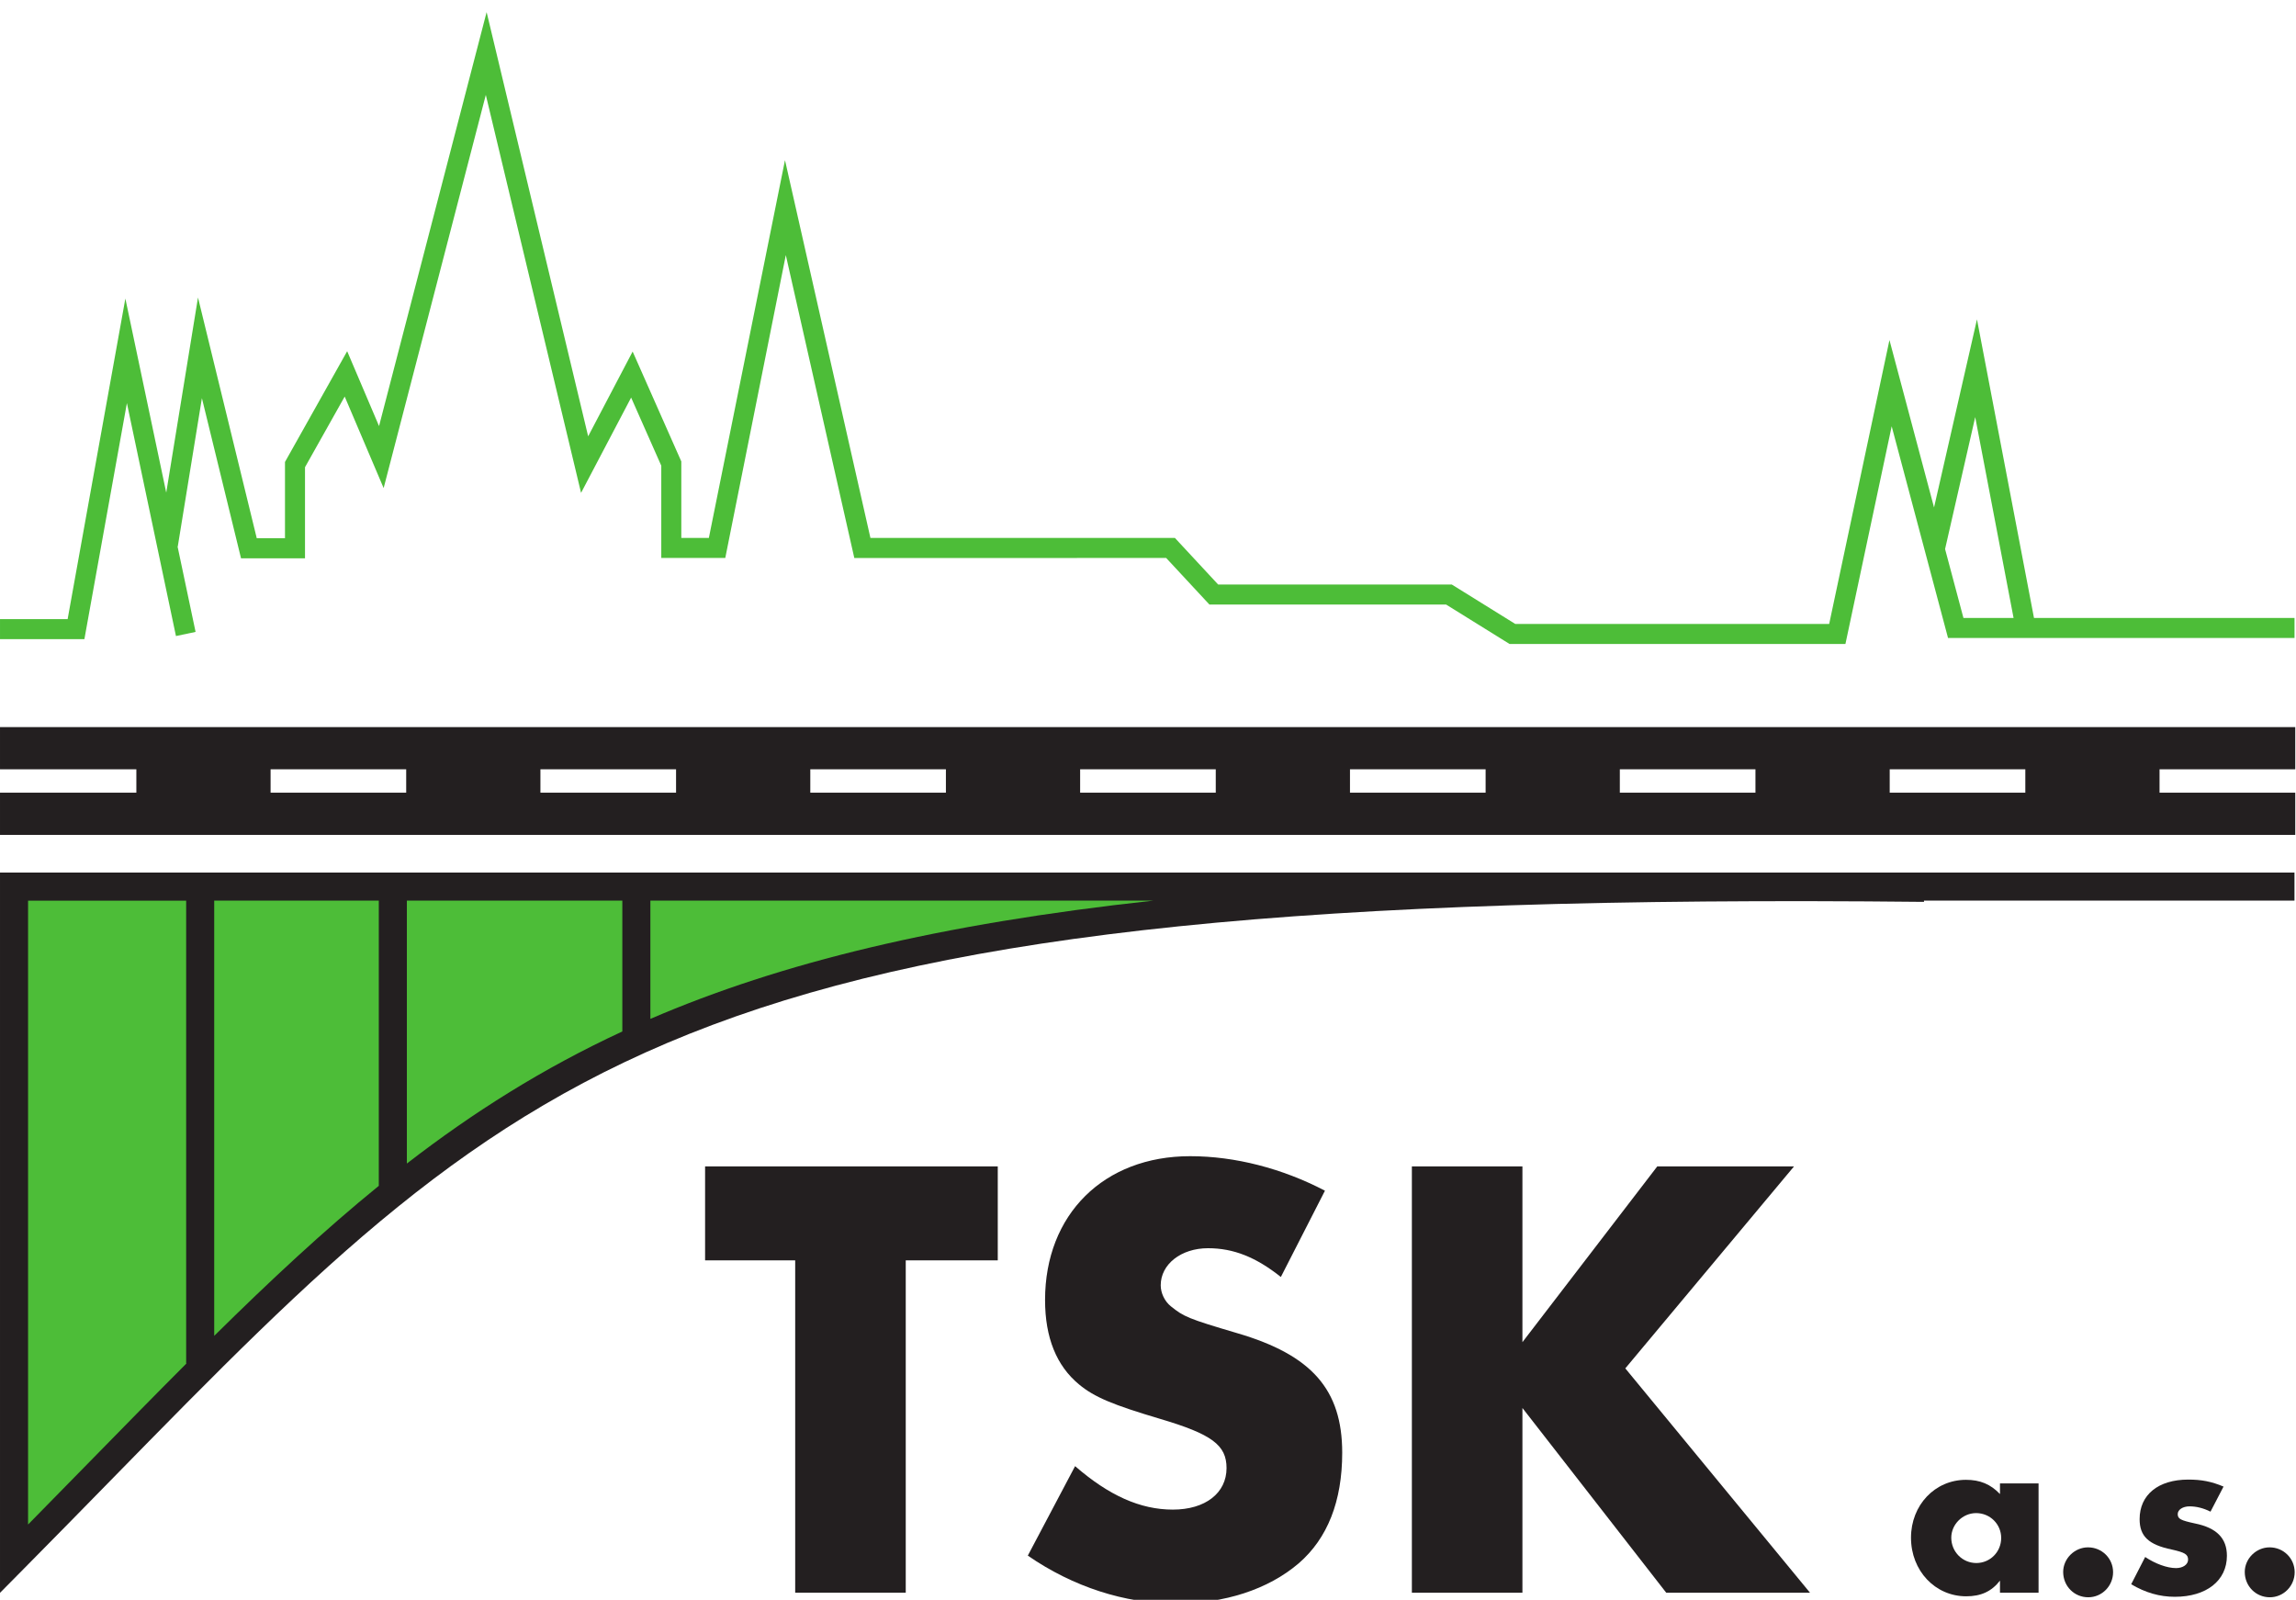
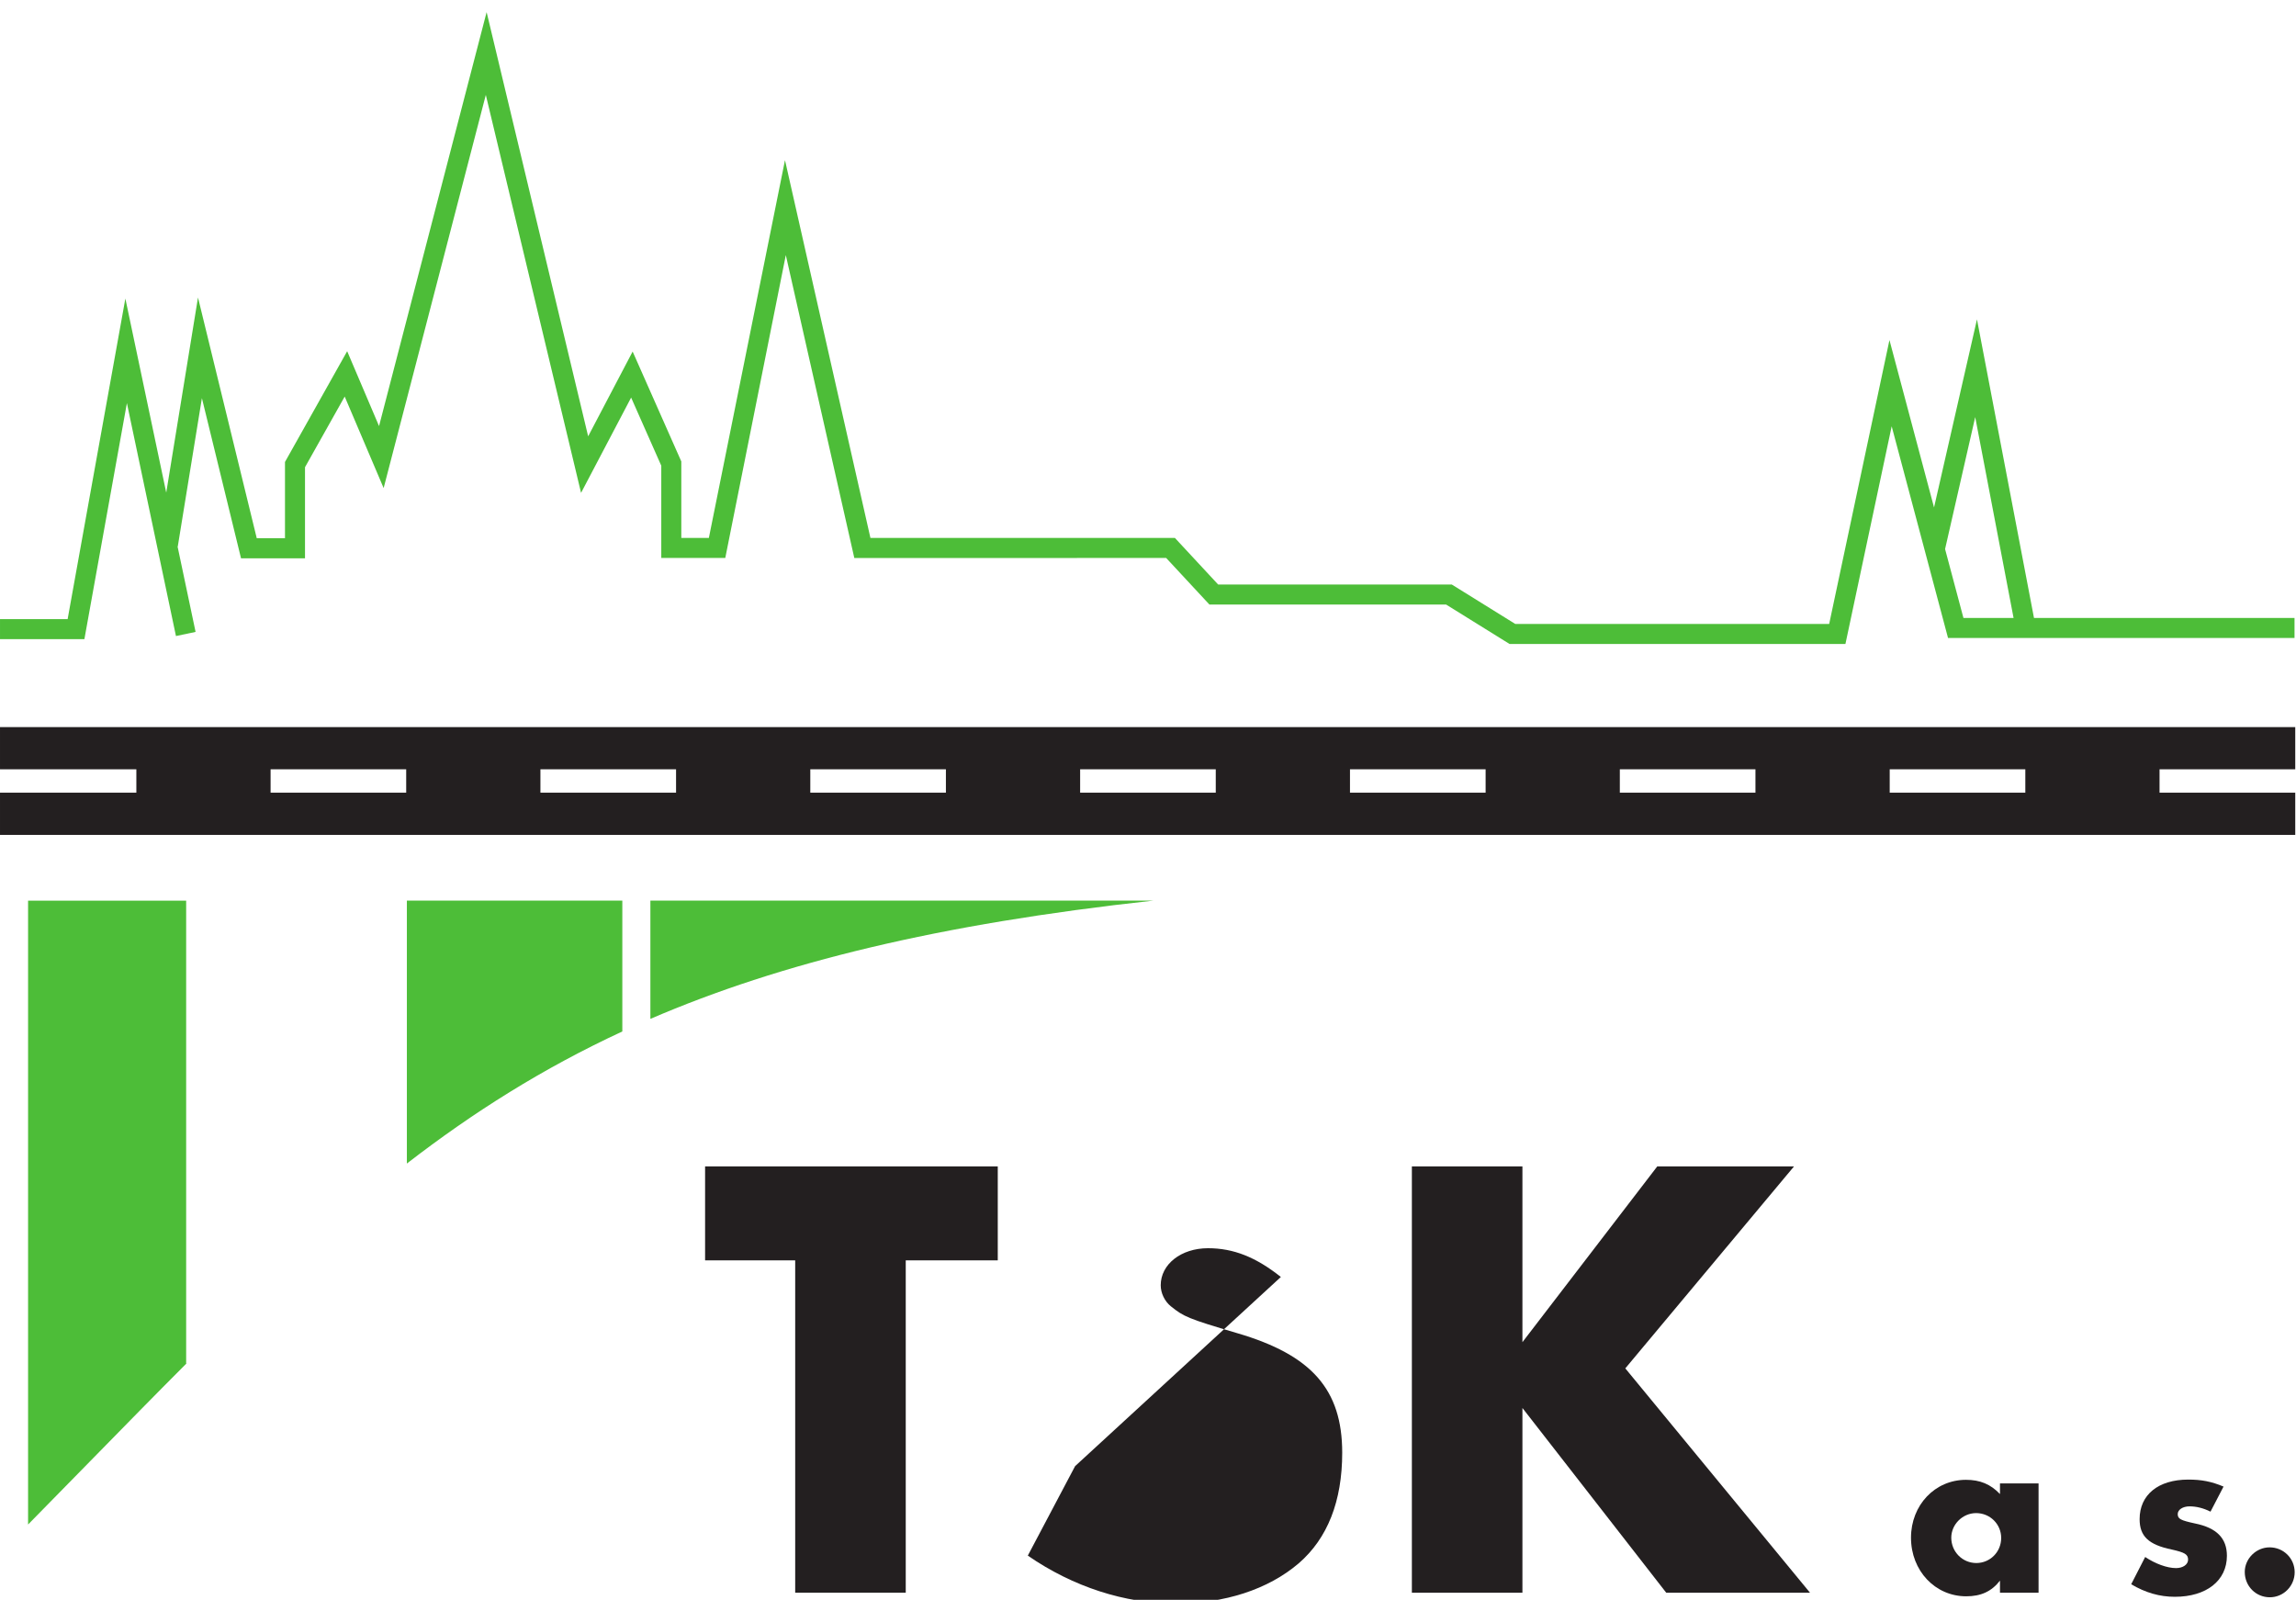
<svg xmlns="http://www.w3.org/2000/svg" xmlns:ns1="http://www.inkscape.org/namespaces/inkscape" xmlns:ns2="http://sodipodi.sourceforge.net/DTD/sodipodi-0.dtd" width="488" height="340" viewBox="0 0 488 340" id="svg2" version="1.1" ns1:version="0.91 r13725" ns2:docname="logo.svg">
  <defs id="defs4">
    <clipPath clipPathUnits="userSpaceOnUse" id="clipPath3350">
      <path d="m 0,305.379 427.295,0 L 427.295,0 0,0 0,305.379 Z" id="path3352" ns1:connector-curvature="0" />
    </clipPath>
  </defs>
  <ns2:namedview id="base" pagecolor="#ffffff" bordercolor="#666666" borderopacity="1.0" ns1:pageopacity="0.0" ns1:pageshadow="2" ns1:zoom="1.6396038" ns1:cx="308.92999" ns1:cy="95.51293" ns1:document-units="px" ns1:current-layer="layer1" showgrid="false" ns1:window-width="1858" ns1:window-height="1057" ns1:window-x="-8" ns1:window-y="-8" ns1:window-maximized="1" units="px" />
  <g ns1:label="Vrstva 1" ns1:groupmode="layer" id="layer1" transform="translate(0,-712.362)">
    <g id="layer1-6" ns1:label="Vrstva 1" transform="translate(-5.0000008e-7,715.575)">
      <g id="g3344" ns1:label="TSK_logo_2017_CMYK" transform="matrix(1.25,0,0,-1.25,-84.583,722.07)">
        <g transform="translate(49.342,291.113)" id="g3346">
          <g id="g3348" clip-path="url(#clipPath3350)">
            <g id="g3354" transform="translate(18.325,140.759)">
-               <path d="m 0,0 0,-122.456 4.081,4.124 c 5.123,5.173 9.975,10.131 14.669,14.926 71.677,73.222 98.5,100.626 308.39,98.426 l 0,0.211 63.001,0 0,4.769 L 0,0 Z" style="fill:#231f20;fill-opacity:1;fill-rule:nonzero;stroke:none" id="path3356" ns1:connector-curvature="0" />
-             </g>
+               </g>
            <g id="g3358" transform="translate(33.665,40.691)">
              <path d="m 0,0 c -3.424,-3.501 -6.93,-7.087 -10.567,-10.774 l 0,106.067 26.88,0 0,-78.676 0.06,0 C 11.121,11.358 5.701,5.822 0,0" style="fill:#4dbd38;fill-opacity:1;fill-rule:nonzero;stroke:none" id="path3360" ns1:connector-curvature="0" />
            </g>
            <g id="g3362" transform="translate(82.734,87.5)">
-               <path d="m 0,0 c -9.333,-7.592 -18.429,-16.074 -27.987,-25.507 l 0,73.997 L 0,48.49 0,0 Z" style="fill:#4dbd38;fill-opacity:1;fill-rule:nonzero;stroke:none" id="path3364" ns1:connector-curvature="0" />
-             </g>
+               </g>
            <g id="g3366" transform="translate(124.142,113.746)">
              <path d="m 0,0 c -13.528,-6.277 -25.344,-13.734 -36.635,-22.456 l 0,44.7 L 0,22.244 0,0 Z" style="fill:#4dbd38;fill-opacity:1;fill-rule:nonzero;stroke:none" id="path3368" ns1:connector-curvature="0" />
            </g>
            <g id="g3370" transform="translate(128.912,115.885)">
              <path d="m 0,0 0,20.105 85.521,0 C 49.064,16.134 22.177,9.544 0,0" style="fill:#4dbd38;fill-opacity:1;fill-rule:nonzero;stroke:none" id="path3372" ns1:connector-curvature="0" />
            </g>
            <path d="m 362.701,154.342 -23.061,0 0,3.977 23.061,0 0,-3.977 z m -45.888,0 -23.062,0 0,3.977 23.062,0 0,-3.977 z m -45.883,0 -23.062,0 0,3.977 23.062,0 0,-3.977 z m -45.885,0 -23.06,0 0,3.977 23.06,0 0,-3.977 z m -45.884,0 -23.058,0 0,3.977 23.058,0 0,-3.977 z m -45.883,0 -23.063,0 0,3.977 23.063,0 0,-3.977 z m -45.886,0 -23.059,0 0,3.977 23.059,0 0,-3.977 z m 298.13,0 0,3.976 23.075,0 0,7.174 -390.272,0 0,-7.174 23.184,0 0,-3.976 -23.184,0 0,-7.176 390.272,0 0,7.176 -23.075,0 z" style="fill:#231f20;fill-opacity:1;fill-rule:nonzero;stroke:none" id="path3374" ns1:connector-curvature="0" />
            <g id="g3376" transform="translate(352.177,184.052)">
              <path d="M 0,0 -3.122,11.712 2.002,34.15 8.524,0 0,0 Z m 11.996,0 -9.694,50.762 -7.3,-31.979 -7.581,28.465 -10.25,-48.271 -53.372,0 -10.793,6.703 -39.729,0 -7.356,7.925 -51.772,0 -14.523,64.212 -0.003,-0.018 -0.004,0.016 -12.94,-64.21 -4.685,0 0,12.999 -8.276,18.688 -7.564,-14.411 -17.265,72.12 -18.292,-70.382 -5.419,12.73 -10.574,-18.831 0,-12.97 -4.798,0 -9.993,40.93 -5.4,-33.176 -6.949,32.998 -9.816,-54.498 -11.5,0 0,-3.407 14.35,0 7.226,40.129 8.342,-39.602 3.336,0.702 -3.062,14.518 0.033,-0.002 4.105,25.231 6.651,-27.23 10.879,0 0,15.486 6.749,12.01 6.622,-15.558 17.374,66.848 16.194,-67.663 8.513,16.199 5.127,-11.582 0,-15.687 10.882,0 10.294,51.495 11.647,-51.499 53.026,0.004 7.356,-7.92 40.246,0 10.791,-6.706 57.105,0 7.865,37.015 9.581,-35.991 58.915,0 0,3.408 -44.299,0 z" style="fill:#4dbd38;fill-opacity:1;fill-rule:nonzero;stroke:none" id="path3378" ns1:connector-curvature="0" />
            </g>
            <g id="g3380" transform="translate(172.333,18.326)">
              <path d="m 0,0 -18.798,0 0,56.502 -15.321,0 0,15.973 49.765,0 0,-15.973 L 0,56.502 0,0 Z" style="fill:#231f20;fill-opacity:1;fill-rule:nonzero;stroke:none" id="path3382" ns1:connector-curvature="0" />
            </g>
            <g id="g3384" transform="translate(236.115,72.003)">
-               <path d="m 0,0 c -4.237,3.368 -8.04,4.89 -12.387,4.89 -4.563,0 -8.041,-2.716 -8.041,-6.302 0,-1.304 0.653,-2.717 1.74,-3.586 2.172,-1.738 2.825,-2.064 11.299,-4.564 12.605,-3.694 17.821,-9.562 17.821,-20.319 0,-8.258 -2.499,-14.559 -7.389,-18.798 -5.216,-4.455 -12.605,-6.845 -20.972,-6.845 -8.583,0 -17.384,2.825 -25.099,8.149 l 8.041,15.213 c 5.758,-4.999 11.083,-7.389 16.624,-7.389 5.542,0 9.128,2.824 9.128,7.063 0,3.911 -2.499,5.759 -11.301,8.366 -8.041,2.391 -11.192,3.694 -13.799,5.868 -3.804,3.15 -5.759,7.932 -5.759,14.343 0,14.559 9.996,24.447 24.665,24.447 7.606,0 15.647,-2.064 22.927,-5.867 L 0,0 Z" style="fill:#231f20;fill-opacity:1;fill-rule:nonzero;stroke:none" id="path3386" ns1:connector-curvature="0" />
+               <path d="m 0,0 c -4.237,3.368 -8.04,4.89 -12.387,4.89 -4.563,0 -8.041,-2.716 -8.041,-6.302 0,-1.304 0.653,-2.717 1.74,-3.586 2.172,-1.738 2.825,-2.064 11.299,-4.564 12.605,-3.694 17.821,-9.562 17.821,-20.319 0,-8.258 -2.499,-14.559 -7.389,-18.798 -5.216,-4.455 -12.605,-6.845 -20.972,-6.845 -8.583,0 -17.384,2.825 -25.099,8.149 l 8.041,15.213 L 0,0 Z" style="fill:#231f20;fill-opacity:1;fill-rule:nonzero;stroke:none" id="path3386" ns1:connector-curvature="0" />
            </g>
            <g id="g3388" transform="translate(300.117,90.801)">
              <path d="m 0,0 23.252,0 -28.686,-34.336 31.403,-38.139 -24.448,0 -24.448,31.403 0,-31.403 -18.798,0 0,72.475 18.798,0 0,-29.881 L 0,0 Z" style="fill:#231f20;fill-opacity:1;fill-rule:nonzero;stroke:none" id="path3390" ns1:connector-curvature="0" />
            </g>
            <g id="g3392" transform="translate(350.109,27.674)">
              <path d="m 0,0 c 0,-2.378 1.886,-4.305 4.264,-4.305 2.337,0 4.223,1.886 4.223,4.264 0,2.338 -1.886,4.224 -4.264,4.224 C 1.927,4.183 0,2.256 0,0 m 14.842,9.226 0,-18.574 -6.56,0 0,2.05 c -1.435,-1.845 -3.239,-2.665 -5.74,-2.665 -5.289,0 -9.39,4.347 -9.39,9.963 0,5.535 4.06,9.841 9.349,9.841 2.378,0 4.182,-0.738 5.781,-2.419 l 0,1.804 6.56,0 z" style="fill:#231f20;fill-opacity:1;fill-rule:nonzero;stroke:none" id="path3394" ns1:connector-curvature="0" />
            </g>
            <g id="g3396" transform="translate(377.623,21.811)">
-               <path d="m 0,0 c 0,-2.337 -1.886,-4.265 -4.223,-4.265 -2.378,0 -4.264,1.887 -4.264,4.306 0,2.255 1.927,4.182 4.223,4.182 C -1.886,4.223 0,2.337 0,0" style="fill:#231f20;fill-opacity:1;fill-rule:nonzero;stroke:none" id="path3398" ns1:connector-curvature="0" />
-             </g>
+               </g>
            <g id="g3400" transform="translate(394.188,32.102)">
              <path d="m 0,0 c -1.229,0.615 -2.419,0.901 -3.566,0.901 -1.149,0 -2.009,-0.573 -2.009,-1.311 0,-0.82 0.491,-1.067 2.951,-1.599 3.649,-0.738 5.412,-2.502 5.412,-5.494 0,-4.224 -3.484,-6.971 -8.855,-6.971 -2.583,0 -5.002,0.698 -7.421,2.132 l 2.378,4.634 c 1.721,-1.148 3.73,-1.887 5.248,-1.887 1.188,0 2.049,0.616 2.049,1.436 0,0.902 -0.574,1.229 -2.788,1.722 -3.936,0.82 -5.453,2.254 -5.453,5.166 0,4.141 3.158,6.724 8.283,6.724 2.254,0 3.935,-0.328 5.986,-1.189 L 0,0 Z" style="fill:#231f20;fill-opacity:1;fill-rule:nonzero;stroke:none" id="path3402" ns1:connector-curvature="0" />
            </g>
            <g id="g3404" transform="translate(408.499,21.811)">
              <path d="m 0,0 c 0,-2.337 -1.886,-4.265 -4.223,-4.265 -2.378,0 -4.264,1.887 -4.264,4.306 0,2.255 1.927,4.182 4.223,4.182 C -1.886,4.223 0,2.337 0,0" style="fill:#231f20;fill-opacity:1;fill-rule:nonzero;stroke:none" id="path3406" ns1:connector-curvature="0" />
            </g>
          </g>
        </g>
      </g>
    </g>
  </g>
</svg>